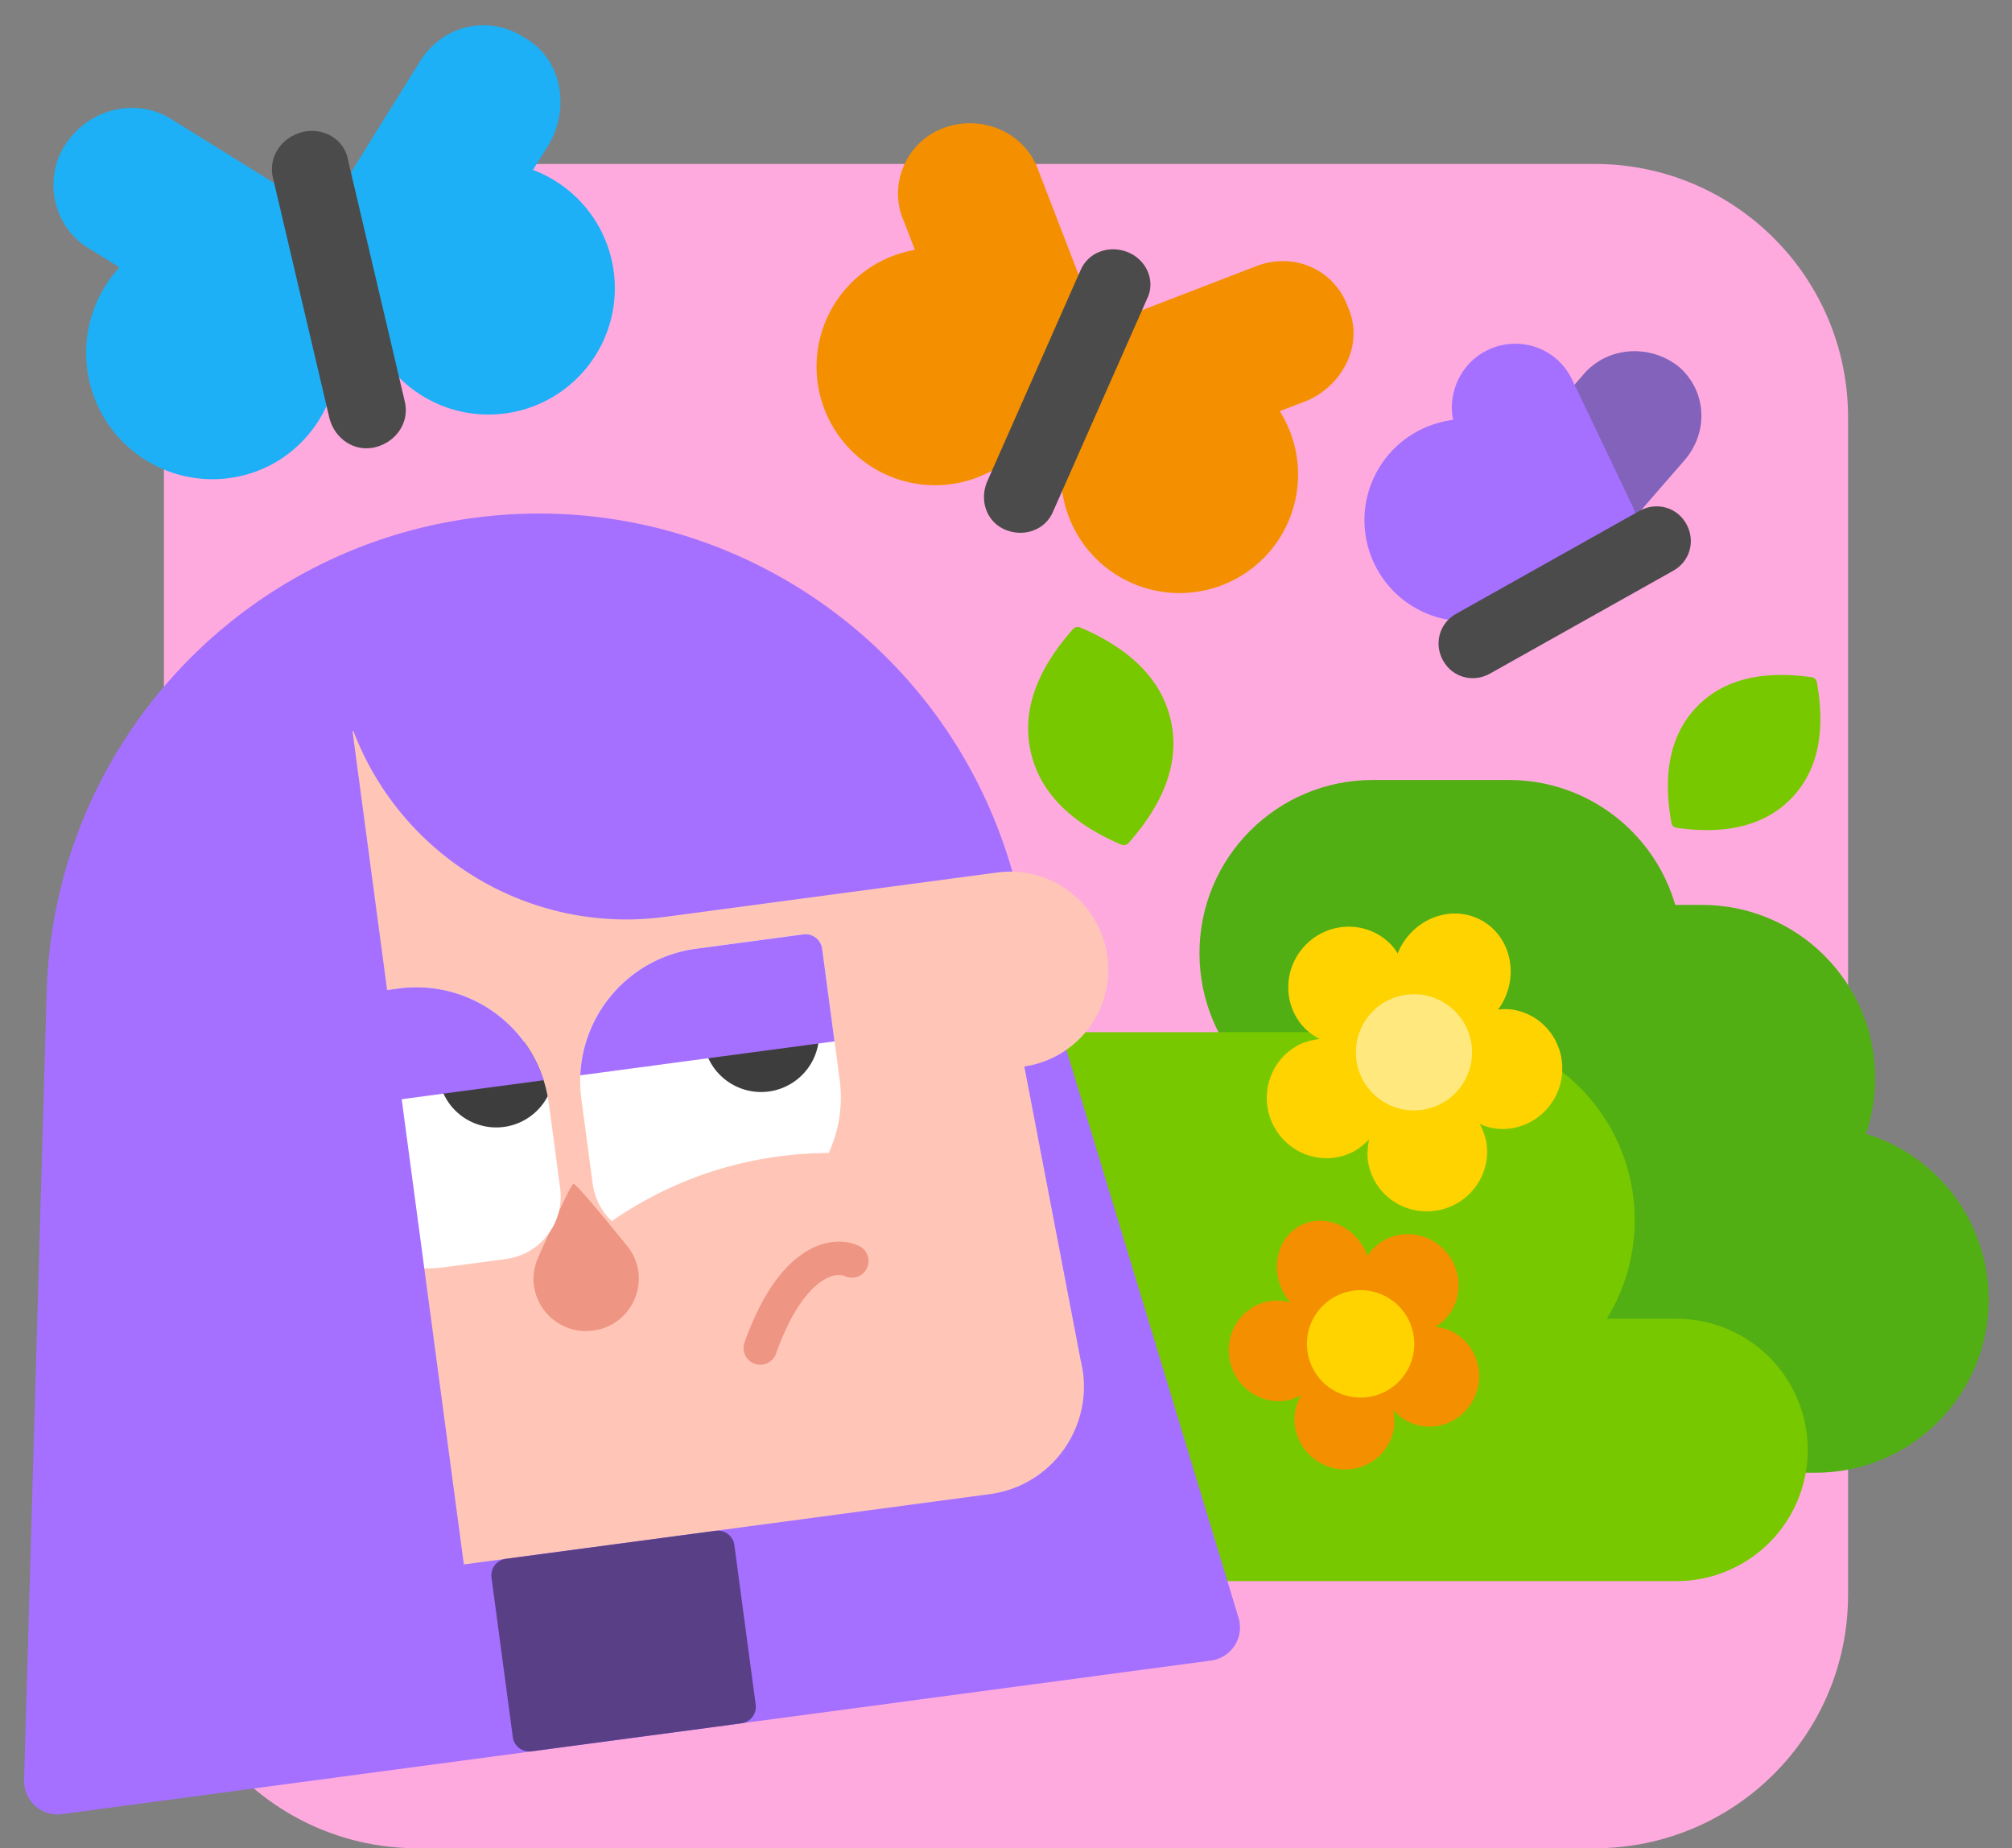
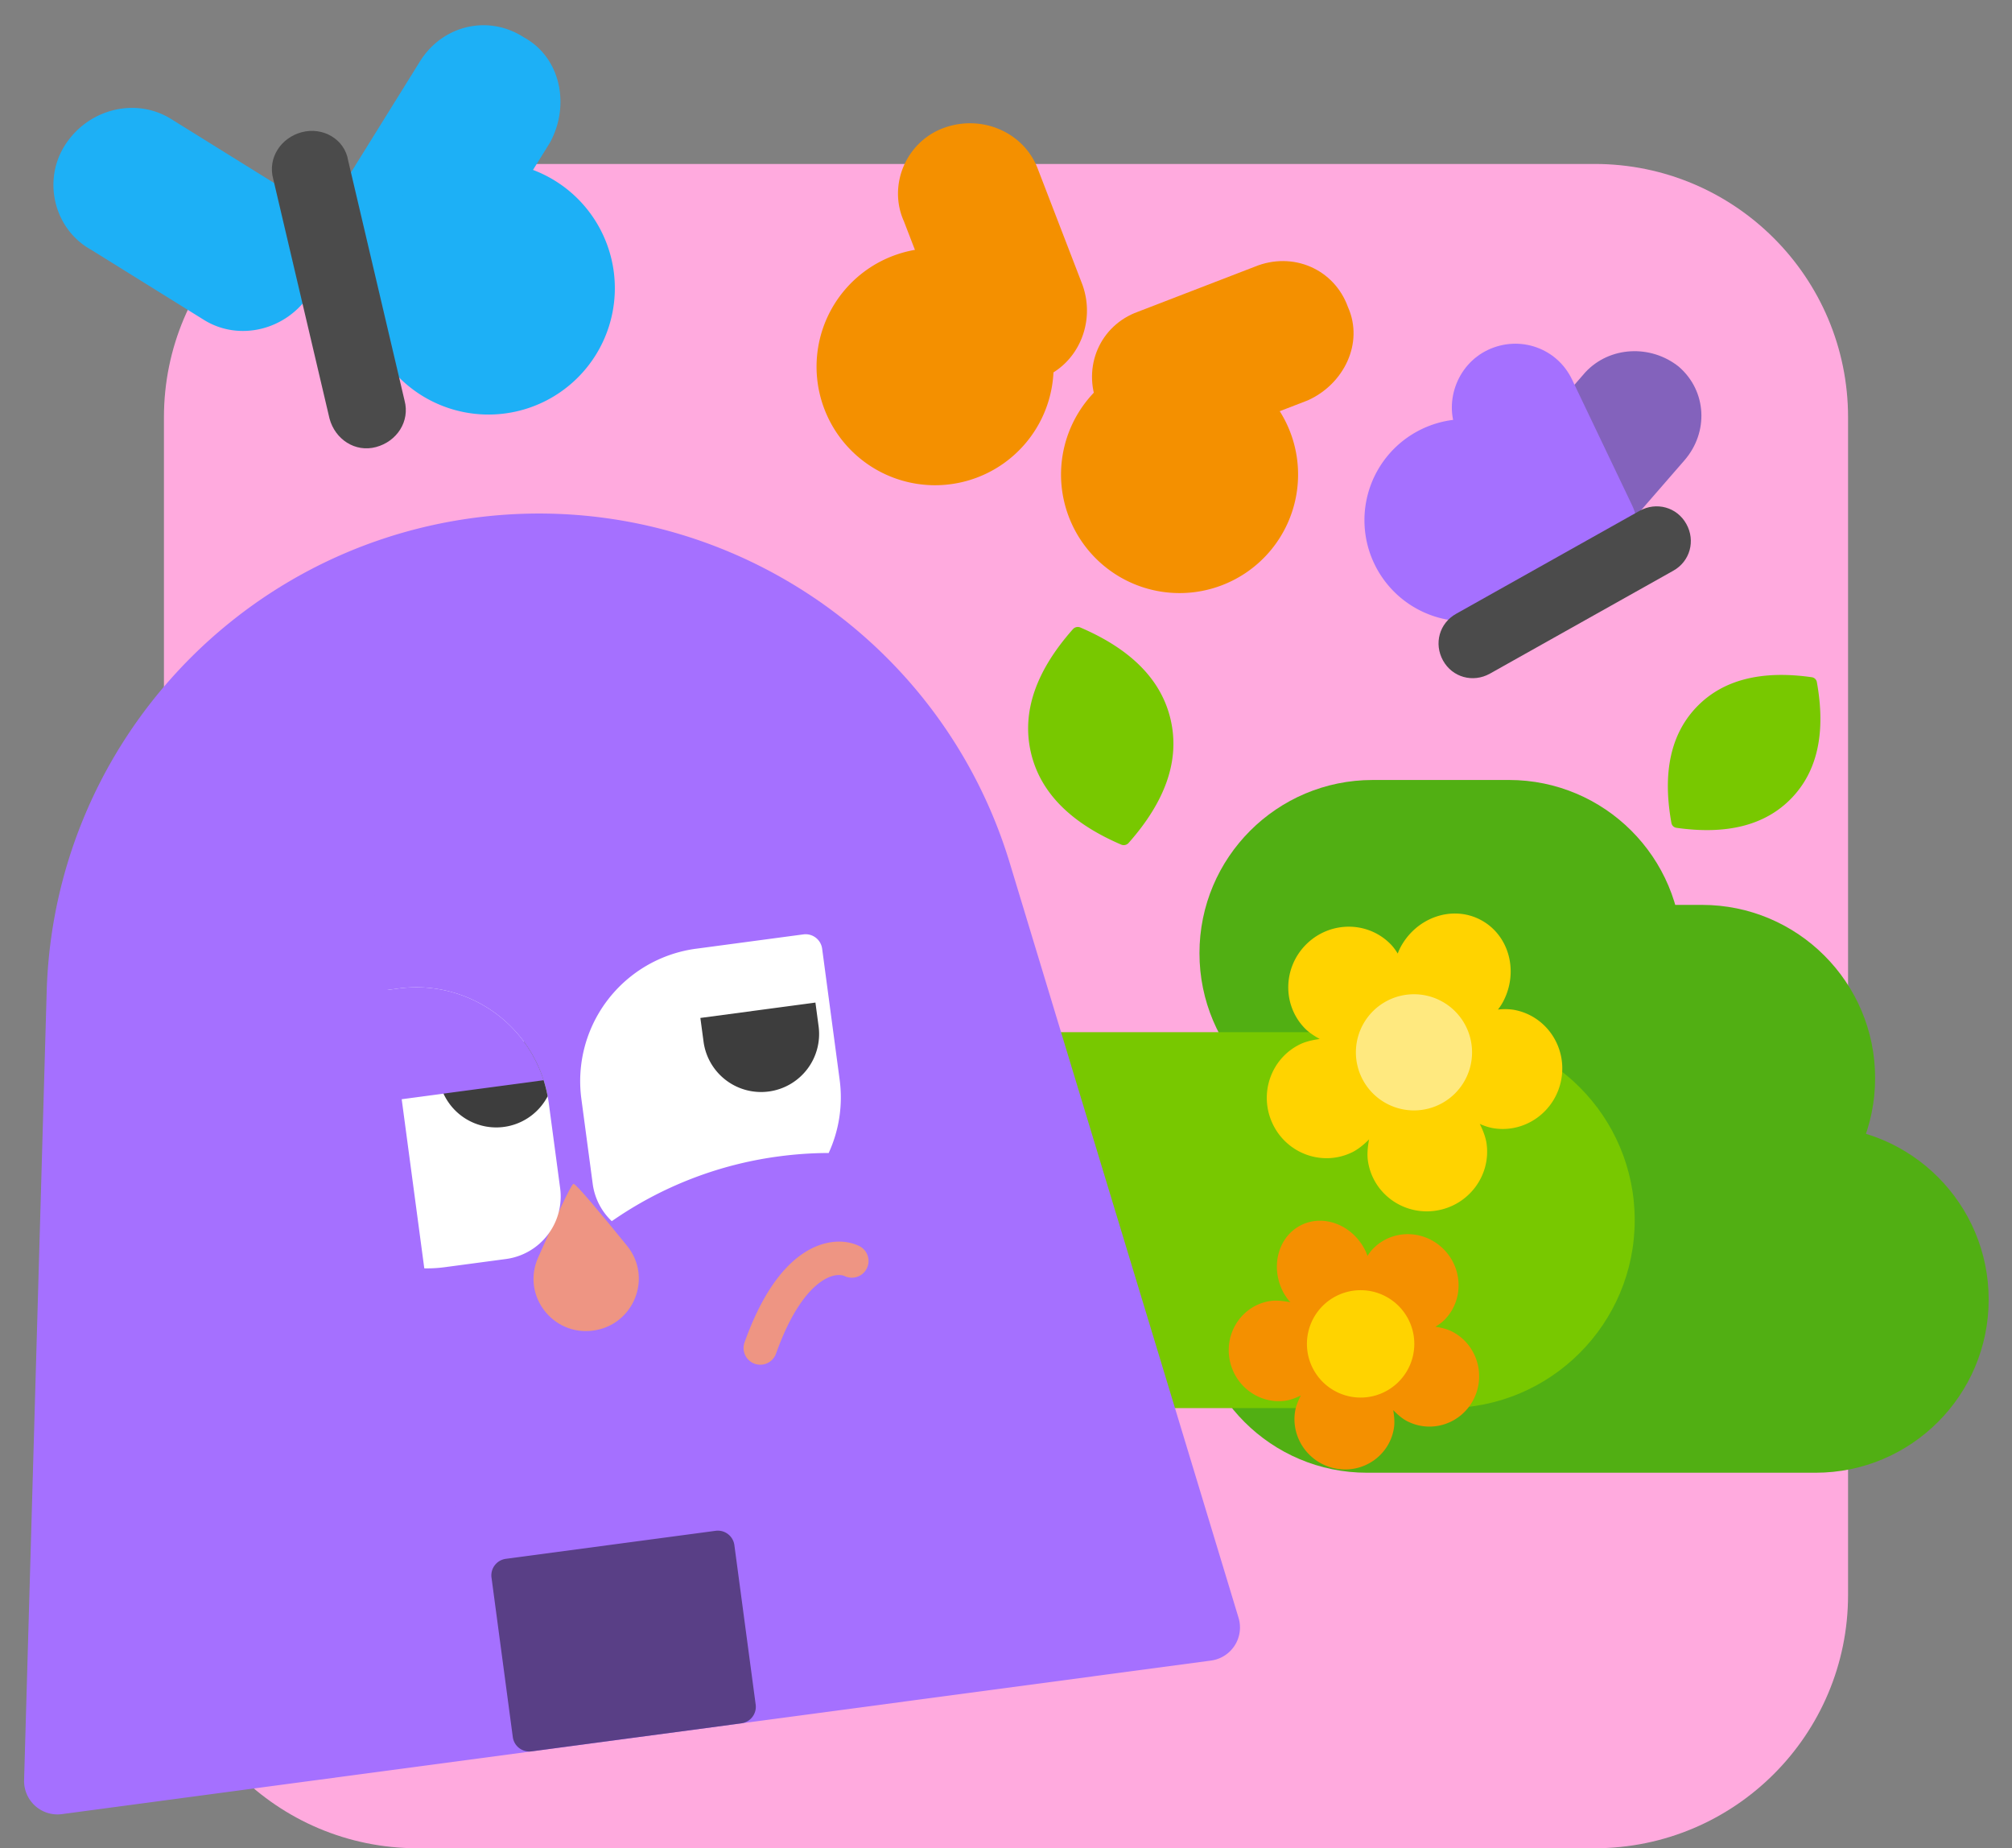
<svg xmlns="http://www.w3.org/2000/svg" viewBox="0 0 135 124" fill="none">
  <rect x="0" y="0" width="135" height="124" fill="#808080" stroke="none" />
  <g clip-path="url(#clip0)">
    <path d="M107 11H28c-9.389 0-17 7.611-17 17v79c0 9.389 7.611 17 17 17h79c9.389 0 17-7.611 17-17V28c0-9.389-7.611-17-17-17z" fill="#FFAADE" />
    <path d="M121.816 75.568H91.719c-6.417 0-11.619 5.202-11.619 11.62 0 6.417 5.202 11.619 11.62 11.619h30.096c6.417 0 11.619-5.202 11.619-11.62 0-6.417-5.202-11.619-11.619-11.619z" fill="#51AF13" />
    <path d="M114.197 60.71H97.053c-6.417 0-11.62 5.203-11.62 11.62 0 6.417 5.203 11.62 11.62 11.62h17.144c6.417 0 11.619-5.203 11.619-11.62 0-6.417-5.202-11.62-11.619-11.62z" fill="#51AF13" />
    <path d="M101.243 52.33H92.1c-6.417 0-11.619 5.202-11.619 11.619s5.202 11.62 11.62 11.62h9.142c6.418 0 11.62-5.203 11.62-11.62 0-6.417-5.202-11.62-11.62-11.62z" fill="#51AF13" />
-     <path d="M112.494 88.477h-37.45a8.8 8.8 0 1 0 0 17.601h37.45a8.8 8.8 0 1 0 0-17.6z" fill="#78C800" />
    <path d="M97.075 69.25H48.66c-6.964 0-12.61 5.645-12.61 12.61 0 6.964 5.646 12.61 12.61 12.61h48.415c6.964 0 12.61-5.646 12.61-12.61 0-6.965-5.646-12.61-12.61-12.61z" fill="#78C800" />
    <path d="M86.579 87.371a3.698 3.698 0 0 1-.492-.707c-.86-1.688-.326-3.684 1.194-4.458s3.448-.033 4.308 1.655c.061.12.117.254.167.404.128-.205.258-.374.391-.507 1.288-1.296 3.4-1.273 4.717.052 1.317 1.325 1.34 3.45.052 4.746a3.047 3.047 0 0 1-.606.455c.469.073.844.181 1.126.327 1.634.843 2.281 2.87 1.446 4.53-.834 1.659-2.836 2.32-4.47 1.478-.284-.147-.595-.393-.93-.74.081.476.098.872.05 1.189-.28 1.817-1.99 3.047-3.824 2.747-1.833-.3-3.093-2.015-2.814-3.832.047-.31.177-.672.389-1.087-.372.184-.7.299-.984.343-1.806.28-3.511-.988-3.81-2.832-.297-1.844.925-3.566 2.731-3.847.353-.055.806-.027 1.359.084z" fill="#F49000" />
    <path d="M93.783 63.975c.056-.152.118-.29.183-.414 1.078-2.027 3.492-2.851 5.392-1.84 1.9 1.01 2.567 3.471 1.489 5.498a3.602 3.602 0 0 1-.337.513 3.905 3.905 0 0 1 1.051.015c2.156.378 3.59 2.461 3.201 4.653-.389 2.192-2.453 3.662-4.61 3.284a3.68 3.68 0 0 1-.863-.282c.252.507.404.949.456 1.324.302 2.174-1.237 4.19-3.436 4.503-2.2.313-4.227-1.195-4.528-3.369-.053-.379-.026-.85.08-1.415-.408.404-.784.69-1.127.858-1.97.966-4.355.128-5.325-1.87-.97-1.998-.16-4.401 1.811-5.366.336-.165.78-.285 1.332-.36-.437-.239-.775-.482-1.014-.73-1.52-1.576-1.454-4.11.145-5.658 1.6-1.548 4.128-1.525 5.648.052.154.16.305.361.452.604zM91.294 93.764a3.602 3.602 0 1 0 0-7.204 3.602 3.602 0 0 0 0 7.204z" fill="#FFD300" />
    <path d="M94.874 74.499a3.897 3.897 0 1 0 0-7.794 3.897 3.897 0 0 0 0 7.794z" fill="#FFE97F" />
    <path d="M72.488 42.099c3.447 1.478 5.47 3.555 6.07 6.231.6 2.677-.345 5.418-2.833 8.225a.434.434 0 0 1-.496.11c-3.447-1.477-5.47-3.554-6.07-6.23-.599-2.677.345-5.418 2.834-8.225a.434.434 0 0 1 .495-.111zM121.906 45.759c.611 3.384.044 5.98-1.7 7.791-1.745 1.811-4.319 2.474-7.723 1.988a.397.397 0 0 1-.335-.322c-.612-3.384-.045-5.981 1.699-7.792 1.745-1.81 4.319-2.473 7.724-1.988a.399.399 0 0 1 .335.323z" fill="#78C800" />
    <path d="M90.442 20.595c-.917-2.543-3.7-3.757-6.267-2.695l-7.823 3.016c-2.544.916-3.758 3.699-2.696 6.266.917 2.543 3.699 3.758 6.267 2.696l7.823-3.016c2.423-1.086 3.782-3.844 2.696-6.267z" fill="#F49000" />
    <path d="M77.828 39.68a7.952 7.952 0 1 0 2.635-15.685 7.952 7.952 0 0 0-2.635 15.685zM63.344 8.576c2.543-.917 5.325.297 6.267 2.695l3.015 7.824c.917 2.543-.297 5.326-2.695 6.267-2.543.916-5.326-.298-6.267-2.696l-3.016-7.824c-1.086-2.422.153-5.35 2.696-6.266z" fill="#F49000" />
    <path d="M61.424 32.444a7.952 7.952 0 1 0 2.635-15.685 7.952 7.952 0 0 0-2.635 15.685z" fill="#F49000" />
-     <path d="M75.68 16.92c-1.259-.51-2.688-.003-3.198 1.255l-6.265 14.178c-.51 1.258-.004 2.687 1.255 3.197 1.258.51 2.687.004 3.197-1.254l6.265-14.179c.655-1.233.003-2.687-1.255-3.197z" fill="#4B4B4B" />
    <path d="M35.163 2.512c-2.413-1.575-5.56-.82-7.063 1.733l-4.718 7.593c-1.575 2.413-.82 5.56 1.733 7.063 2.414 1.575 5.561.82 7.063-1.733l4.719-7.593c1.363-2.48.747-5.7-1.734-7.063z" fill="#1DB0F6" />
    <path d="M36.694 26.853a8.478 8.478 0 1 0-7.836-15.037 8.478 8.478 0 0 0 7.836 15.037zM4.388 9.697C5.962 7.284 9.109 6.53 11.45 7.964l7.592 4.718c2.414 1.575 3.169 4.722 1.733 7.064-1.575 2.413-4.722 3.168-7.063 1.733L6.121 16.76c-2.48-1.363-3.308-4.65-1.733-7.064z" fill="#1DB0F6" />
-     <path d="M18.09 31.236A8.478 8.478 0 1 0 10.253 16.2a8.478 8.478 0 0 0 7.835 15.036z" fill="#1DB0F6" />
    <path d="M20.243 8.87c-1.398.375-2.289 1.724-1.914 3.122l3.78 16.087c.374 1.399 1.723 2.289 3.121 1.914 1.399-.374 2.289-1.723 1.914-3.121l-3.78-16.087c-.235-1.471-1.723-2.289-3.121-1.914z" fill="#4B4B4B" />
    <path d="M112.647 24.605c1.883 1.632 2.009 4.394.376 6.278l-5.022 5.776c-1.633 1.883-4.395 2.01-6.279.377-1.883-1.633-2.009-4.395-.376-6.279l5.022-5.776c1.633-1.758 4.395-1.883 6.279-.377z" fill="#8362BC" />
    <path d="M99.839 23.474c2.135-1.004 4.646-.125 5.651 2.01l4.018 8.413c1.004 2.134-.628 2.888-2.763 3.892-2.134 1.005-4.646.126-5.65-2.009l-3.265-6.655c-1.005-2.01-.126-4.646 2.009-5.65z" fill="#A570FF" />
    <path d="M98.332 41.682a6.78 6.78 0 1 0 0-13.562 6.78 6.78 0 0 0 0 13.562z" fill="#A570FF" />
    <path d="M113.149 35.152c.628 1.13.251 2.511-.879 3.14l-12.306 6.906c-1.13.627-2.511.25-3.139-.88-.628-1.13-.251-2.51.879-3.139l12.306-6.906c1.13-.628 2.511-.251 3.139.88z" fill="#4B4B4B" />
    <path d="M3.132 66.538c.464-16.185 12.592-29.647 28.64-31.791 16.049-2.145 31.286 7.66 35.982 23.156l15.349 50.635a2.24 2.24 0 0 1-1.848 2.871L4.154 121.711a2.24 2.24 0 0 1-2.537-2.285l1.515-52.888z" fill="#A570FF" />
-     <path d="M23.716 49.053l-.245.033c-9.043 1.209-15.737 9.016-15.55 18.138l.67 32.575c.09 4.345 3.94 7.645 8.247 7.069l49.571-6.624c4.307-.575 7.155-4.77 6.1-8.986L68.729 71.55a6.57 6.57 0 0 0-1.879-13.005l-22.206 2.967c-9.203 1.23-17.768-4.137-20.927-12.459z" fill="#FFC6B7" />
    <path d="M32.978 105.842a1.12 1.12 0 0 1 .963-1.259l14.075-1.88a1.12 1.12 0 0 1 1.259.962l1.429 10.696a1.12 1.12 0 0 1-.962 1.259l-14.075 1.881a1.12 1.12 0 0 1-1.26-.962l-1.428-10.697z" fill="#593F86" />
    <path d="M38.48 79.425c.158-.021 1.858 2.017 3.597 4.161 1.731 2.134.442 5.322-2.282 5.685-2.723.364-4.804-2.373-3.694-4.886 1.115-2.526 2.22-4.939 2.379-4.96z" fill="#EE9583" />
    <path d="M36.822 74.015a8.964 8.964 0 0 0-10.072-7.698l-7.2.962a1.12 1.12 0 0 0-.962 1.26l1.174 8.781a8.964 8.964 0 0 0 10.072 7.698l4.118-.55a4.23 4.23 0 0 0 3.632-4.753l-.762-5.7z" fill="#fff" />
    <path d="M32.044 111.849l-8.737-65.386-3.342.447A17.367 17.367 0 0 0 4.902 63.77l-1.055 51.847 28.197-3.768z" fill="#A570FF" />
    <path d="M35.15 69.877l-5.926.792.212 1.591a3.894 3.894 0 0 0 7.311 1.29 8.913 8.913 0 0 0-1.597-3.673z" fill="#3D3D3D" />
    <path d="M19.418 74.753l17.059-2.28a8.966 8.966 0 0 0-9.728-6.156l-7.2.962a1.12 1.12 0 0 0-.962 1.26l.83 6.214z" fill="#A570FF" />
    <path d="M46.705 63.65a8.964 8.964 0 0 0-7.697 10.073l.761 5.7a4.212 4.212 0 0 0 1.28 2.507 25.452 25.452 0 0 1 11.212-4.347 25.786 25.786 0 0 1 3.342-.228 8.922 8.922 0 0 0 .734-4.922l-1.173-8.782a1.12 1.12 0 0 0-1.259-.962l-7.2.962z" fill="#fff" />
    <path d="M46.993 68.295l.213 1.59a3.894 3.894 0 1 0 7.72-1.03l-.213-1.592-7.72 1.032z" fill="#3D3D3D" />
-     <path d="M55.995 69.866l-17.058 2.279c.18-4.262 3.394-7.91 7.77-8.494l7.199-.963a1.12 1.12 0 0 1 1.259.963l.83 6.215z" fill="#A570FF" />
    <path fill-rule="evenodd" clip-rule="evenodd" d="M53.814 84.145c1.405-.974 2.833-1.027 3.825-.554a1.12 1.12 0 0 1-.965 2.022c-.165-.078-.74-.21-1.584.374-.86.595-1.996 1.952-3.022 4.829a1.12 1.12 0 0 1-2.111-.753c1.112-3.118 2.468-4.956 3.857-5.918z" fill="#EE9583" />
  </g>
  <defs>
    <clipPath id="clip0">
      <path fill="#fff" d="M0 0h135v124H0z" />
    </clipPath>
  </defs>
</svg>